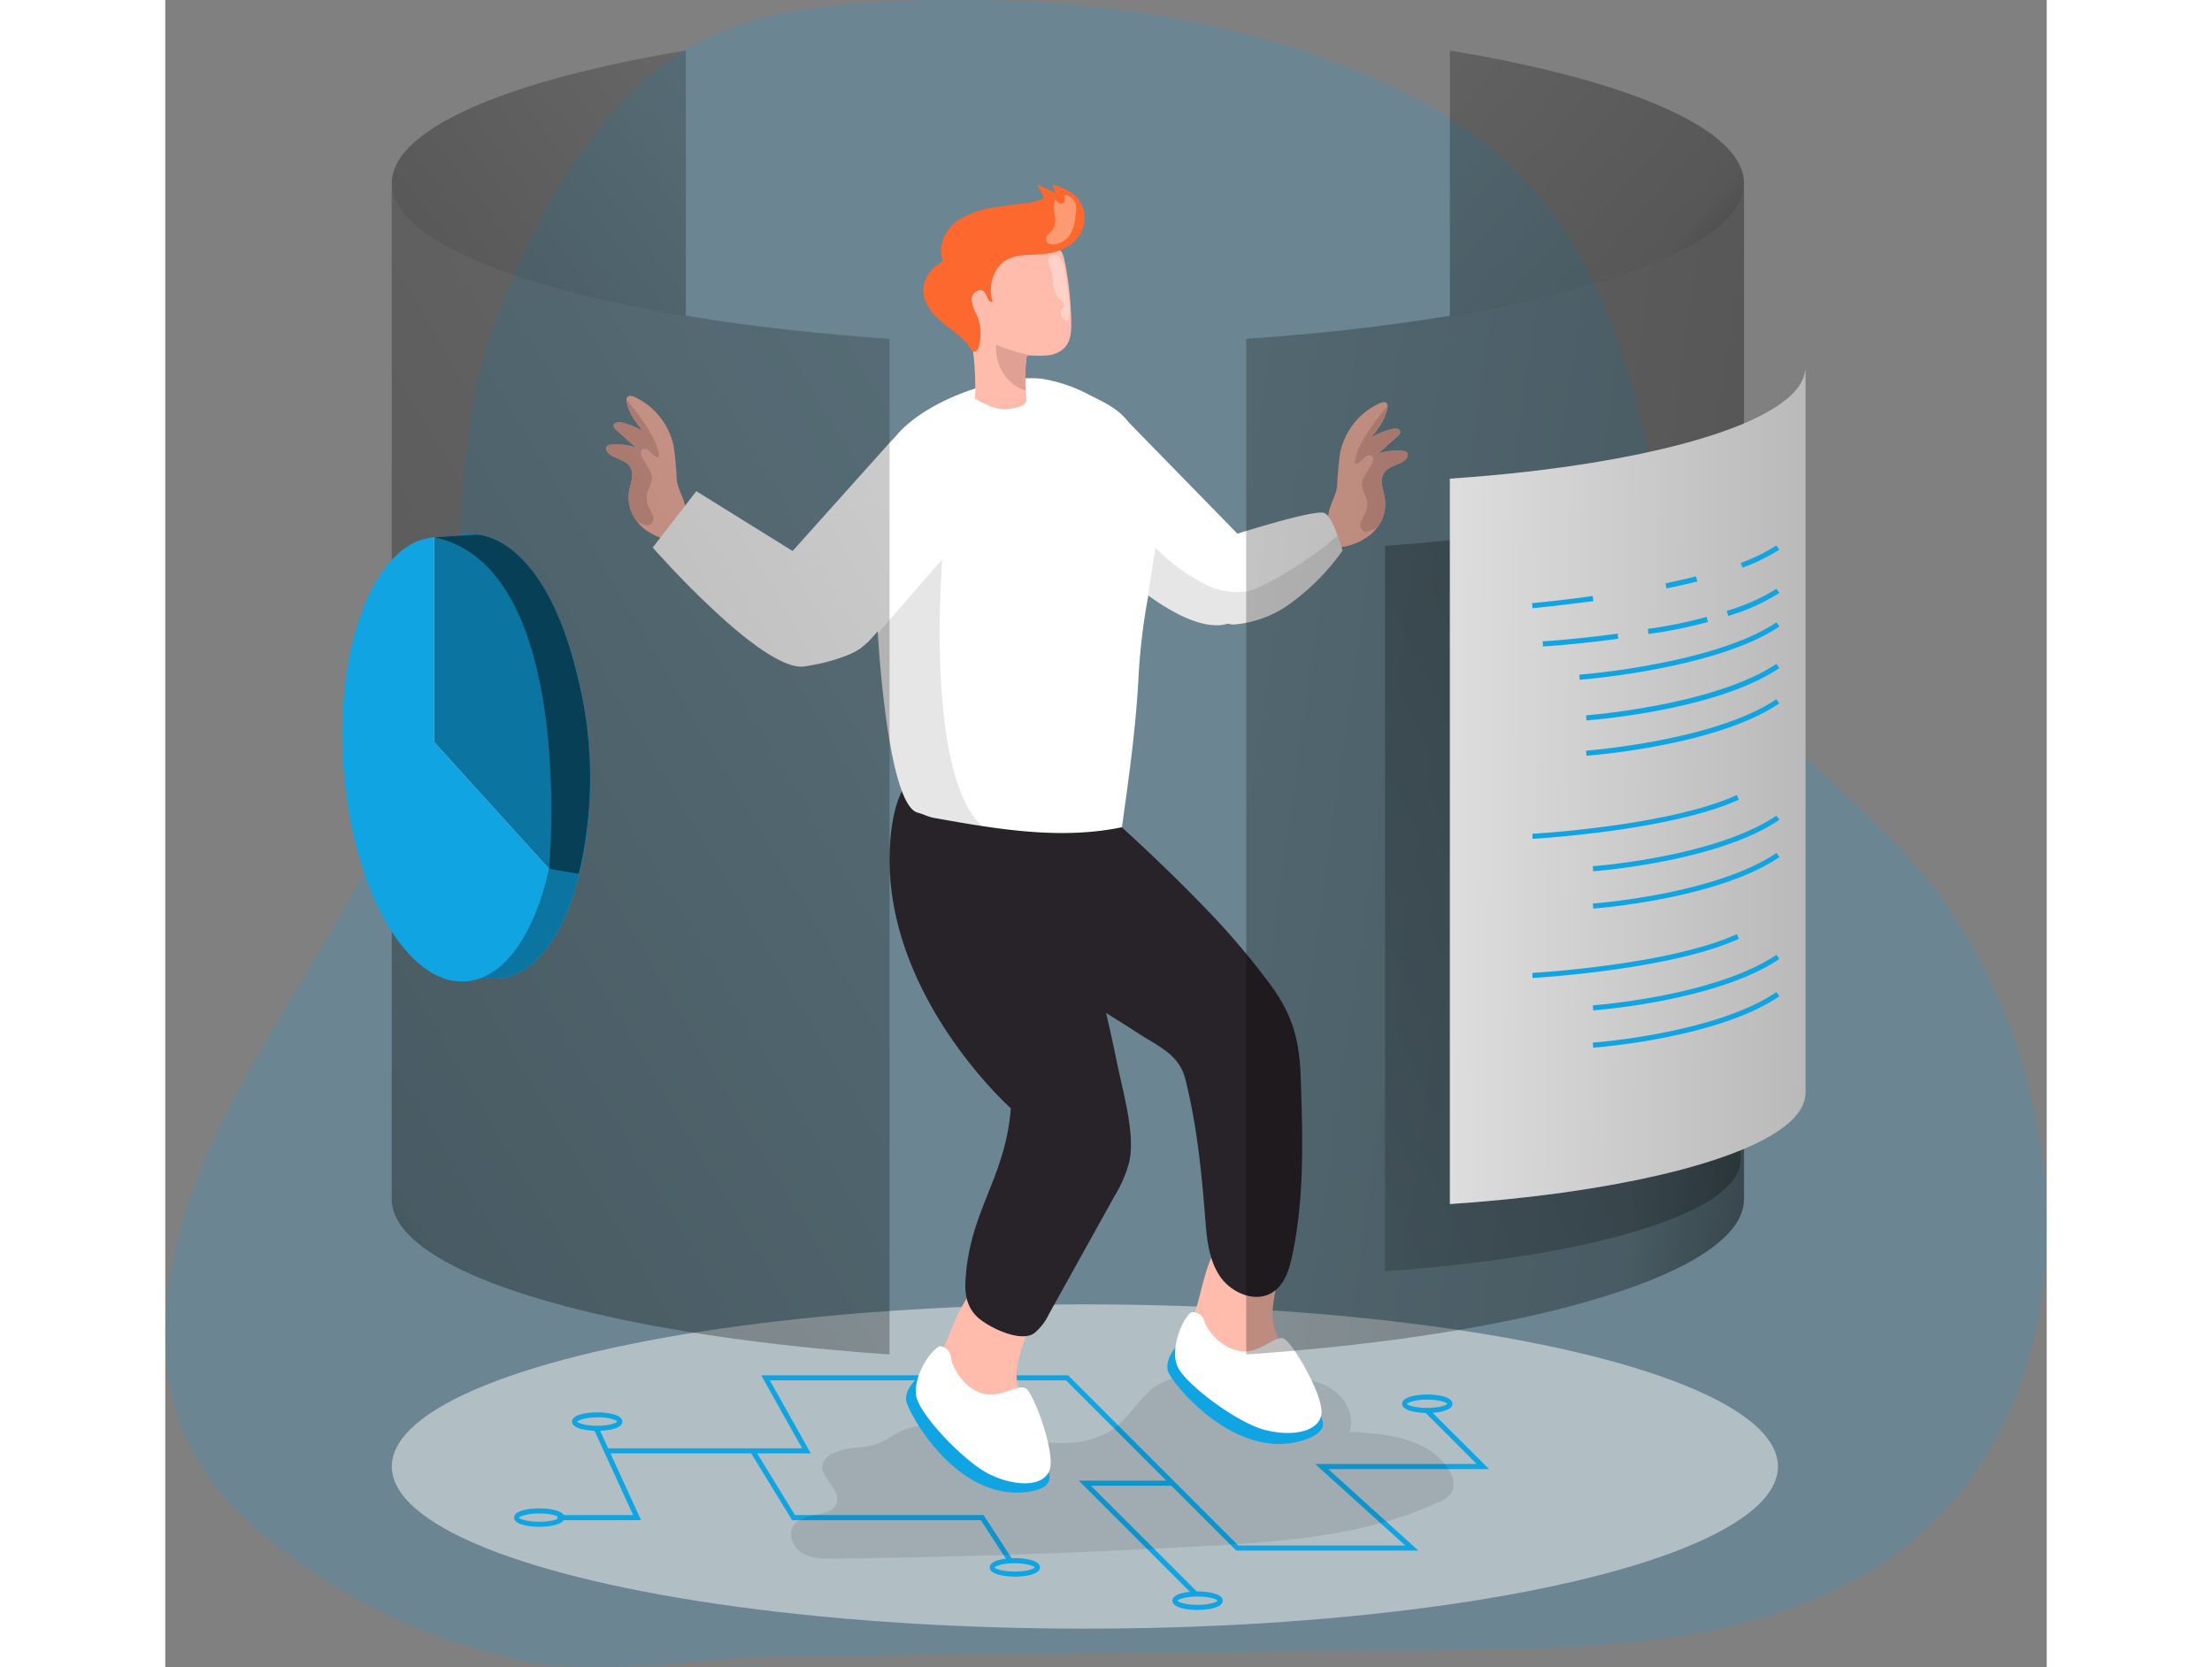
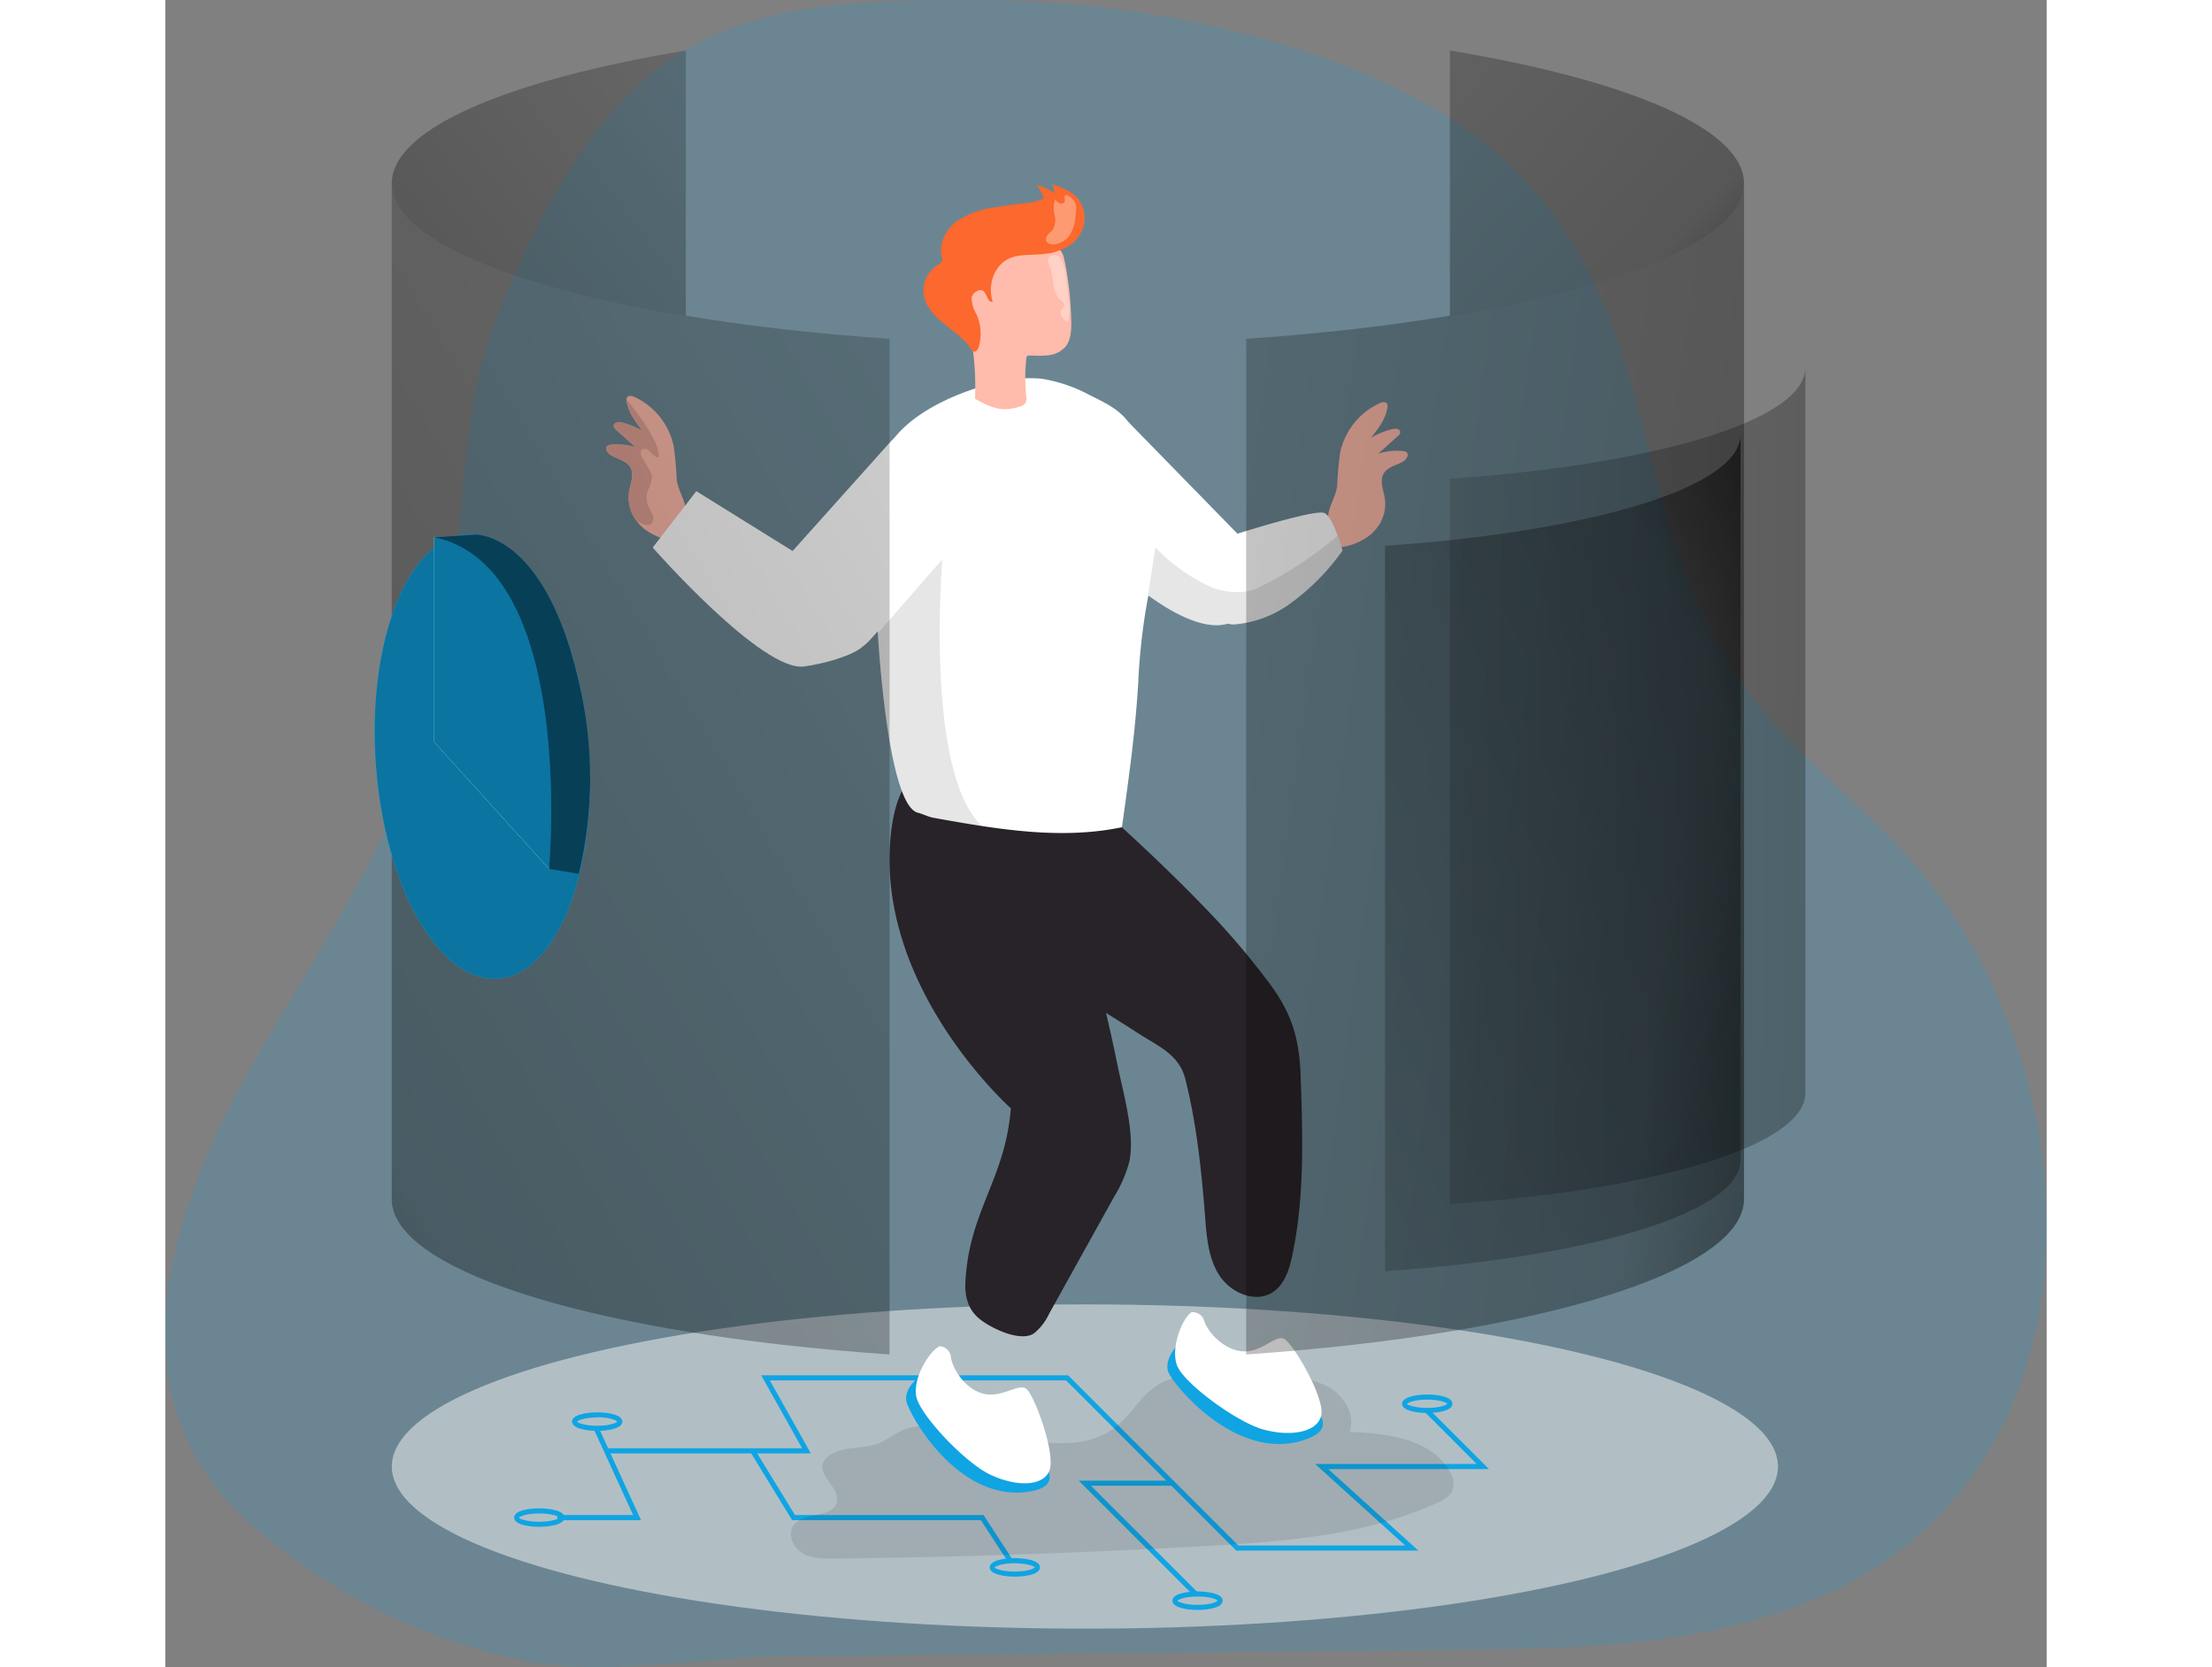
<svg xmlns="http://www.w3.org/2000/svg" xmlns:xlink="http://www.w3.org/1999/xlink" data-name="Layer 1" viewBox="0 0 369.39 327.32" width="406" height="306" class="illustration styles_illustrationTablet__1DWOa">
  <rect x="0" y="0" width="369.39" height="327.32" fill="#808080" stroke="none" />
  <defs>
    <linearGradient id="a" x1="13.54" y1="114.4" x2="214" y2="-37.84" gradientUnits="userSpaceOnUse">
      <stop offset=".01" />
      <stop offset=".13" stop-opacity=".69" />
      <stop offset=".25" stop-opacity=".32" />
      <stop offset="1" stop-opacity="0" />
    </linearGradient>
    <linearGradient id="b" x1="-90.52" y1="279.97" x2="406.18" y2="-13.1" xlink:href="#a" />
    <linearGradient id="c" x1="359.4" y1="119.81" x2="125.32" y2="-84.77" xlink:href="#a" />
    <linearGradient id="d" x1="424.18" y1="186.25" x2="-32.56" y2="122.5" xlink:href="#a" />
    <linearGradient id="e" x1="393.16" y1="135.03" x2="114.04" y2="262.54" xlink:href="#a" />
    <linearGradient id="f" x1="408.63" y1="169.36" x2="198.34" y2="167.46" xlink:href="#a" />
  </defs>
  <path d="M38 206.25c10.86-18.23 21.65-36.48 26.64-57 5.83-24 2.47-50.37 11.71-73.54C84 56.56 95.36 34 113.93 23.38c11.63-6.68 25.44-8.31 38.83-9 31.3-1.51 63.51 1.76 92.66 13.81 29.36 12.15 44.27 29.71 53.12 60.47 5.87 20.43 9.67 42.12 21.88 59.52 8.92 12.7 21.67 22.14 32.19 33.55 37.44 40.61 41.42 119.89-15.75 145.41-22.81 10.2-48.63 10.61-73.61 10.85l-130.53 1.25c-16.85.16-35.93 4.18-52.26.7a116.5 116.5 0 0 1-47.37-22.2C27 313 21.33 307.52 17.39 300.86c-12.93-21.86-4.27-50 7.76-72.38 4.04-7.48 8.44-14.87 12.85-22.23Z" transform="translate(-10.97 -14.08)" fill="#10A4E3" opacity=".18" style="isolation:isolate" />
  <ellipse cx="180.55" cy="287.92" rx="136.07" ry="31.83" fill="#fff" opacity=".47" style="isolation:isolate" />
  <path fill="#10A4E3" d="M246.02 304.42h-35.76l-33.41-33.41H118.7l8.04 14.33H86.56v-1h38.47L117 270.01h60.26l33.42 33.41h32.75l-17.68-16h31.72l-10.2-10.21.7-.7 11.92 11.91h-31.55l17.68 16z" />
  <path fill="#10A4E3" d="m201.95 313.3-22.61-22.61h18.4v1h-15.99l20.91 20.9-.71.71zM165.48 306.68l-5.36-8.23h-37.05l-8.18-13.35.85-.53 7.89 12.88h37.03l5.66 8.68-.84.55zM93.41 298.45H76.98v-1h14.87l-7.71-16.85.91-.41 8.36 18.26zM247.77 277.41c-1.83 0-4.94-.38-4.94-1.81s3.11-1.82 4.94-1.82 4.94.38 4.94 1.82-3.1 1.81-4.94 1.81Zm0-2.63c-2.34 0-3.81.55-4 .85.14.23 1.61.78 4 .78s3.72-.51 3.93-.81c-.21-.3-1.67-.82-3.93-.82Z" />
  <path d="M202.67 316.08c-1.83 0-4.94-.38-4.94-1.82s3.11-1.82 4.94-1.82 4.94.39 4.94 1.82-3.1 1.82-4.94 1.82Zm0-2.64c-2.34 0-3.81.55-3.94.85.13.24 1.6.79 3.94.79s3.72-.52 3.93-.82c-.21-.34-1.66-.82-3.93-.82ZM166.8 309.54c-1.84 0-4.94-.39-4.94-1.82s3.1-1.82 4.94-1.82 4.94.39 4.94 1.82-3.11 1.82-4.94 1.82Zm0-2.64c-2.34 0-3.81.55-4 .85.14.24 1.61.79 4 .79s3.72-.52 3.93-.82c-.21-.3-1.7-.8-3.93-.8ZM73.43 299.76c-1.84 0-4.94-.38-4.94-1.82s3.1-1.81 4.94-1.81 4.94.38 4.94 1.81-3.11 1.82-4.94 1.82Zm0-2.63c-2.34 0-3.81.55-4 .84.14.24 1.61.79 4 .79s3.72-.51 3.93-.82c-.21-.3-1.66-.81-3.93-.81ZM84.8 280.92c-1.83 0-4.94-.39-4.94-1.82s3.11-1.82 4.94-1.82 4.94.38 4.94 1.82-3.1 1.82-4.94 1.82Zm0-2.64c-2.34 0-3.81.55-3.94.85.13.23 1.6.79 3.94.79s3.72-.52 3.93-.82c-.21-.34-1.7-.86-3.93-.86Z" fill="#10A4E3" />
  <path d="M131.14 285.33a3.82 3.82 0 0 0-2 1.86c-1 2.64 3.32 4.91 2.72 7.67-.73 3.28-6.48 1.84-8.47 4.55-1.28 1.73-.19 4.37 1.65 5.49s4.12 1.12 6.27 1.1q36.44-.42 72.84-2.46c15.58-.87 31.55-2.05 45.73-8.56a5.17 5.17 0 0 0 2.82-2.27 4.36 4.36 0 0 0-.54-3.83c-3.61-6.43-12.28-7.48-19.65-7.77 1.21-3.3-1-7.06-4.1-8.78s-6.73-1.88-10.25-2l-10.81-.41c-4.44-.17-9.21-.24-12.88 2.24-3 2-4.75 5.41-7.51 7.71-6.44 5.35-16 3.4-24.11 1.44-5.41-1.31-11.55-2.45-17-.89-2.34.67-4.07 2.37-6.27 3.12-2.81.92-5.69.38-8.44 1.79Z" fill="#020202" opacity=".1" />
-   <path d="M152.64 265.04c-1.06 2.32-2.15 4.72-2.13 7.27a12.45 12.45 0 0 0 2.55 6.94 21.3 21.3 0 0 0 13.4 8.56 3.08 3.08 0 0 0 2.12-.16 2.71 2.71 0 0 0 1-1.25c1.21-2.64.59-5.75-.33-8.51s-2.16-5.5-2.12-8.41c.07-5.46 7.57-16.27-1.6-18.58-7.65-1.98-10.6 9.19-12.89 14.14ZM202.47 256.6c-.75 2.43-1.5 5-1.15 7.48a12.47 12.47 0 0 0 3.46 6.54 21.31 21.31 0 0 0 14.41 6.7 3.12 3.12 0 0 0 2.09-.44 2.69 2.69 0 0 0 .83-1.38c.85-2.78-.18-5.77-1.46-8.38s-2.87-5.17-3.22-8.06c-.66-5.42 5.34-17.13-4.06-18.2-7.85-.94-9.29 10.52-10.9 15.74Z" fill="#ffbbab" />
  <path d="M187.8 162.42c6.27 5.71 12.38 11.63 18.22 17.78a152.44 152.44 0 0 1 10.07 11.94c4.78 6.16 6.55 11.12 6.82 19.08.41 11.8.8 23.74-1.65 35.29-.58 2.72-1.48 5.64-3.8 7.17-3.42 2.26-8.33.13-10.54-3.33s-2.48-7.76-2.8-11.86c-.7-8.85-1.66-18-3.86-26.67-1.26-4.94-5.48-6.46-9.51-9.13-7.63-5-20.32-11.77-24.07-20.62a151.05 151.05 0 0 1-6.3-19.88Z" fill="#282328" />
  <path d="M175.36 163.46q3.67 12.63 6.89 25.4c1.66 6.55 3.26 13.13 4.6 19.75 1.13 5.63 3.62 13.94 2.42 19.48a25.27 25.27 0 0 1-2.93 6.78l-12.84 23.11a10.74 10.74 0 0 1-2.91 3.77c-2.67 1.87-8.62-1.05-10.82-2.89s-2.82-4.38-2.68-7.18c.71-13.94 7.83-20.17 8.92-34.09 0 0-26.83-23.87-23.53-54s32.88-.13 32.88-.13Z" fill="#282328" />
-   <path d="M212.27 116.13c-.17 2.91-1.11 5.45-3.64 6.29a4.11 4.11 0 0 1-.65.18c-4.65.93-10.75-2.61-15-5.7a58.36 58.36 0 0 1-5.08-4.13V81.64l22.62 23.16s2.07 6.22 1.75 11.33Z" fill="#fff" />
+   <path d="M212.27 116.13c-.17 2.91-1.11 5.45-3.64 6.29a4.11 4.11 0 0 1-.65.18c-4.65.93-10.75-2.61-15-5.7a58.36 58.36 0 0 1-5.08-4.13V81.64l22.62 23.16s2.07 6.22 1.75 11.33" fill="#fff" />
  <path d="M193.03 116.8a120.53 120.53 0 0 0-2 17.12c-.55 9.55-1.88 19-3.21 28.49-9 1.88-18.26 1.16-27.42-.23-3.2-.49-6.38-1.05-9.54-1.62-1.07-.19-2-.72-3.1-1-5.26-1.31-7.38-27.12-7.86-35.21q-.69-11.55-.47-23.11c.11-5.59.55-11.63 4.2-15.85 4.86-5.62 14.25-9.34 21.38-10.65a24.06 24.06 0 0 1 7-.39 29.84 29.84 0 0 1 9.51 3.23c3.54 1.75 6.69 3.23 8.43 6.73a47.78 47.78 0 0 1 3.95 12.75c1.13 6.59.39 13.26-.87 19.74Z" fill="#fff" />
  <path d="M160.38 162.19c-3.2-.49-6.38-1.05-9.54-1.62-1.07-.19-2-.72-3.1-1-5.26-1.31-7.38-27.12-7.86-35.21l12.68-14.57s-3.53 42.03 7.82 52.4Z" fill="#020202" opacity=".1" />
  <path d="M176.71 68.1a5.18 5.18 0 0 1-3.28 1.64 17.56 17.56 0 0 1-3.16.06h-.59a.63.63 0 0 0-.43.08.67.67 0 0 0-.19.47 35.22 35.22 0 0 0-.12 6.33c0 .38.06.76.1 1.14a2.18 2.18 0 0 1-.1 1.19 2 2 0 0 1-1.28.84 9.34 9.34 0 0 1-2.86.49c-2.08 0-4-1.05-5.82-2.05a59 59 0 0 0-.57-10.79c-.67-4.58-1.88-9.25-1.38-13.88a9 9 0 0 1 1.9-5c1.67-1.87 4.36-2.48 6.87-2.47a17.38 17.38 0 0 1 9.43 2.58c1 .71 1.16 1.61 1.4 2.79.36 1.82.65 3.66.85 5.5q.35 3.15.39 6.33c.02 1.64-.08 3.47-1.16 4.75Z" fill="#ffbbab" />
  <path d="M173.03 49.78c-2.37.4-5 0-7.18.9-3.12 1.27-4.45 5.32-3.41 8.52-.9.33-1.06-1.3-1.76-2s-2.27.22-2.38 1.35a6.8 6.8 0 0 0 1 3.21 9.57 9.57 0 0 1 .42 6.31c-.14.49-.5 1.07-1 .94s-.84-1-1.14-1.33a13.18 13.18 0 0 0-1.57-1.6c-1.1-1-2.31-1.81-3.43-2.75-2-1.67-3.85-3.93-3.73-6.53a5.78 5.78 0 0 1 1-3 6.72 6.72 0 0 1 1.94-1.89c.32-.2.68-.42.75-.78a1.4 1.4 0 0 0-.07-.61c-.69-2.64.78-5.47 2.95-7.11a17.29 17.29 0 0 1 7.61-2.71c1.74-.31 3.5-.56 5.25-.76a11.81 11.81 0 0 0 4.21-1 11.64 11.64 0 0 0-1.39-2.69 13.88 13.88 0 0 1 3.51 1.67 5.61 5.61 0 0 0-.47-1.75c1.91.65 3.92 1.38 5.18 3a6.21 6.21 0 0 1 .18 7c-1.35 2.13-3.48 3-5.83 3.55Z" fill="#fc682d" />
-   <path d="M170.27 69.8h-.59a.63.63 0 0 0-.43.08.67.67 0 0 0-.19.47 35.22 35.22 0 0 0-.12 6.33s-6-1.54-5.84-9a35.32 35.32 0 0 0 7.13 2.12Z" fill="#e0a194" />
  <path d="M243.09 90.57c-1.28.81-3 1-3.83 2.34-.95 1.51 0 3.44.21 5.21a7.5 7.5 0 0 1-1.54 5.46 8.69 8.69 0 0 1-1.24 1.33 11.58 11.58 0 0 1-7 2.59s-1.41-5.66-1.37-6.24c.17-2 1.54-3.82 1.76-5.89a65 65 0 0 1 .6-6.56 13.81 13.81 0 0 1 7.75-9.65c.49-.22 1.19-.35 1.46.12a1 1 0 0 1 .07.64c-.3 2.27-1.78 4.19-3.21 6a16.58 16.58 0 0 1 4.12-1.67c.64-.17 1.59-.07 1.6.59a1.16 1.16 0 0 1-.49.78l-3.86 3.46a12 12 0 0 1 4.86-.53 1.27 1.27 0 0 1 .76.26c.48.51-.04 1.38-.65 1.76Z" fill="#ffbbab" />
-   <path d="M243.09 90.57c-1.28.81-3 1-3.83 2.34-.95 1.51 0 3.44.21 5.21a7.5 7.5 0 0 1-1.54 5.46 7.27 7.27 0 0 1-1.44.67 1.64 1.64 0 0 1-1.11.09 1.43 1.43 0 0 1-.67-1.7 11 11 0 0 1 .86-1.8 4.43 4.43 0 0 0 .17-3.26 7 7 0 0 1-.83-2.66 4 4 0 0 1 .65-1.62l1.17-2a2.46 2.46 0 0 0 .4-1 .85.85 0 0 0-.43-.88 1.19 1.19 0 0 0-1.09.29c-.65.47-2.2 2.46-2 .61a11 11 0 0 1 1.35-3.55 39.77 39.77 0 0 1 4.39-6.31 4.66 4.66 0 0 1 .58-.6c-.3 2.27-1.78 4.19-3.21 6a16.58 16.58 0 0 1 4.12-1.67c.64-.17 1.59-.07 1.6.59a1.16 1.16 0 0 1-.49.78l-3.86 3.46a12 12 0 0 1 4.86-.53 1.27 1.27 0 0 1 .76.26c.51.57-.01 1.44-.62 1.82Z" fill="#e0a194" />
  <path d="M87.4 89.3c1.28.81 3 1.05 3.83 2.34 1 1.51 0 3.44-.21 5.21a7.5 7.5 0 0 0 1.54 5.46 8.69 8.69 0 0 0 1.24 1.33 11.58 11.58 0 0 0 7 2.59s1.41-5.66 1.37-6.24c-.17-2-1.54-3.82-1.76-5.89a65 65 0 0 0-.6-6.56 13.81 13.81 0 0 0-7.71-9.62c-.49-.22-1.19-.35-1.46.12a1 1 0 0 0-.07.64c.3 2.27 1.78 4.19 3.21 6a16.58 16.58 0 0 0-4.12-1.67c-.63-.17-1.63-.09-1.63.59a1.16 1.16 0 0 0 .49.78l3.86 3.46a12 12 0 0 0-4.86-.53 1.27 1.27 0 0 0-.76.26c-.49.48.03 1.35.64 1.73Z" fill="#ffbbab" />
  <path d="M87.4 89.3c1.28.81 3 1.05 3.83 2.34 1 1.51 0 3.44-.21 5.21a7.5 7.5 0 0 0 1.54 5.46 7.27 7.27 0 0 0 1.44.67 1.64 1.64 0 0 0 1.11.09 1.43 1.43 0 0 0 .67-1.7 11 11 0 0 0-.86-1.8 4.43 4.43 0 0 1-.17-3.26 7 7 0 0 0 .83-2.66 4 4 0 0 0-.65-1.62l-1.17-2a2.46 2.46 0 0 1-.4-1 .85.85 0 0 1 .43-.88 1.19 1.19 0 0 1 1.09.29c.65.47 2.2 2.46 2 .61a11 11 0 0 0-1.35-3.55 39.77 39.77 0 0 0-4.39-6.31 4.66 4.66 0 0 0-.58-.6c.3 2.27 1.78 4.19 3.21 6a16.58 16.58 0 0 0-4.12-1.67c-.62-.08-1.62 0-1.62.68a1.16 1.16 0 0 0 .49.78l3.86 3.46a12 12 0 0 0-4.86-.53 1.27 1.27 0 0 0-.76.26c-.49.48.03 1.35.64 1.73Z" fill="#e0a194" />
  <path d="M231.13 108.09a44.48 44.48 0 0 1-10.86 10.83 21.68 21.68 0 0 1-10.24 3.66 3.63 3.63 0 0 1-1.43-.16 3.84 3.84 0 0 1-2-1.36 11.35 11.35 0 0 1-2.62-6.45c-.25-6.2 6.47-9.81 6.47-9.81s15.3-4.88 17.12-4.08c1 .43 1.94 2.58 2.6 4.45.61 1.56.96 2.92.96 2.92Z" fill="#fff" />
  <rect x="139.83" y="93.26" width="22.97" height="54.09" rx="11.49" transform="rotate(41.86 164.232 98.91)" fill="#fff" />
  <path d="m126.47 110.23-22.21-13.8-8.56 11.07s21.57 24.61 29.81 23.34 11.17-3.71 11.17-3.71 3.11-10.72-10.21-16.9Z" fill="#fff" />
  <path d="M231.13 108.09a44.48 44.48 0 0 1-10.86 10.83 21.68 21.68 0 0 1-10.24 3.66 3.63 3.63 0 0 1-1.43-.16 4.11 4.11 0 0 1-.65.18c-4.65.93-10.75-2.61-15-5.7v-.1l1.44-9.3a36.66 36.66 0 0 0 9.59 7.11 13.72 13.72 0 0 0 8.22 1.52 8.52 8.52 0 0 0 2.21-.67 72.29 72.29 0 0 0 15.76-10.29c.61 1.56.96 2.92.96 2.92Z" fill="#020202" opacity=".1" />
  <path d="M198.35 264.51s-2.3 2.61-1.4 4.92 13.13 17.51 26.4 13.36-11.19-13.87-11.19-13.87Z" fill="#10A4E3" />
  <path d="M201.44 257.64a2.36 2.36 0 0 1 2.56 1.72c.6 2 3.61 5.55 7.33 5.93s6.47-3.09 8.19-2.51 8.11 11.51 7.45 15-6.16 4.33-11.42 2.86-15.65-9.12-16.92-12.6 1.02-9.12 2.81-10.4Z" fill="#fff" />
  <path d="M176.6 39.51a.73.73 0 0 1-1 .4 2.29 2.29 0 0 1-.88-.73 5 5 0 0 0-.11 3 3.88 3.88 0 0 1-.37 2.91c-.26.35-.62.6-.9.93a1.32 1.32 0 0 0-.41 1.17c.17.68 1.05.88 1.74.77a4.36 4.36 0 0 0 2.89-1.78 8.23 8.23 0 0 0 1.14-3.81c.14-1.17.36-2.23-.45-3.15-.22-.25-1.1-1.06-1.45-.9-.49.19-.09.74-.2 1.19ZM176.14 60.58c-.06.07-.13.14-.19.22a1.26 1.26 0 0 0 0 1.22 3.64 3.64 0 0 0 .79 1c.08.07.16.15.26.14s.21-.14.26-.26a7.17 7.17 0 0 0 .21-3.13c-.14-1.6-.33-3.16-.57-4.72a11.2 11.2 0 0 0-1-4.2 1.64 1.64 0 0 0-2-.63c-1.12.48-.39 1.72-.08 2.53a14.42 14.42 0 0 1 .54 3.07 4.84 4.84 0 0 0 1.16 2.85 6.73 6.73 0 0 1 .72.69.93.93 0 0 1 .17.94 1.14 1.14 0 0 1-.27.28ZM212.48 107.99a4.62 4.62 0 0 1-1.43.15 4.88 4.88 0 0 1-1.74-.67 18.83 18.83 0 0 1-3.59-2.32 6.45 6.45 0 0 1-2.19-3.57c2.76.77 5 3.34 7.85 3.32a9.24 9.24 0 0 0 2.68-.57l4.21-1.35c2.87-.91 5.86-1.84 8.83-1.4a.5.5 0 0 1 .32.14.39.39 0 0 1 .06.33c-.19 1.16-1.48 1.36-2.38 1.69-1.4.52-2.74 1.21-4.14 1.74a61.11 61.11 0 0 1-8.48 2.51ZM180.59 91.4a37.05 37.05 0 0 1 6.14 14.2c.65 3.27.91 6.76 2.79 9.5 1.31-.8 1.53-2.58 1.54-4.11a89.58 89.58 0 0 0-1.65-15.2 32.52 32.52 0 0 0-1.74-7.09 16.48 16.48 0 0 0-12.18-9.78 1.26 1.26 0 0 0-1.77 1.58 12.93 12.93 0 0 0 4.55 8.13" fill="#fff" opacity=".33" />
  <path d="M113.18 24v52.08c-34.93-5.76-57.74-15.27-57.74-26S78.25 29.78 113.18 24Z" transform="translate(-10.97 -14.08)" fill="url(#a)" />
  <path d="M153.17 80.6V280c-14.48-1-27.95-2.53-40-4.52-34.93-5.76-57.74-15.27-57.74-26V50.05c0 10.76 22.81 20.27 57.74 26 12.05 2.02 25.52 3.56 40 4.55Z" transform="translate(-10.97 -14.08)" fill="url(#b)" />
  <path d="M263.18 24v52.08c34.93-5.76 57.74-15.27 57.74-26S298.11 29.78 263.18 24Z" transform="translate(-10.97 -14.08)" fill="url(#c)" />
  <path d="M223.19 80.6V280c14.48-1 27.95-2.53 40-4.52 34.93-5.76 57.74-15.27 57.74-26V50.05c0 10.76-22.81 20.27-57.74 26-12.05 2.02-25.52 3.56-40 4.55Z" transform="translate(-10.97 -14.08)" fill="url(#d)" />
  <path d="M250.44 121.24v142.41c10.34-.71 20-1.81 28.56-3.23 24.95-4.11 41.24-10.9 41.24-18.59V99.42c0 7.69-16.29 14.48-41.24 18.59-8.59 1.42-18.22 2.52-28.56 3.23Z" transform="translate(-10.97 -14.08)" fill="url(#e)" />
-   <path d="M252.21 93.98v142.41c10.34-.7 20-1.8 28.56-3.22 24.95-4.12 41.24-10.91 41.24-18.6V72.16c0 7.69-16.29 14.48-41.24 18.6-8.6 1.42-18.22 2.52-28.56 3.22Z" fill="#fff" />
  <path d="M263.18 108.06v142.41c10.34-.7 20-1.8 28.56-3.22 24.95-4.12 41.24-10.91 41.24-18.6V86.24c0 7.69-16.29 14.48-41.24 18.6-8.6 1.42-18.22 2.52-28.56 3.22Z" transform="translate(-10.97 -14.08)" fill="url(#f)" />
  <path fill="none" d="M142.21 275.11v-9.2M142.21 66.52v-9.89" />
  <ellipse cx="73.21" cy="162.59" rx="20.93" ry="43.7" transform="rotate(-4.05 -131.34 310.816)" fill="#10A4E3" />
  <ellipse cx="73.21" cy="162.59" rx="20.93" ry="43.7" transform="rotate(-4.05 -131.34 310.816)" fill="#10A4E3" />
  <ellipse cx="73.21" cy="162.59" rx="20.93" ry="43.7" transform="rotate(-4.05 -131.34 310.816)" fill="#020202" opacity=".29" />
-   <path d="M75.33 170.56c-2.78 12.77-8.8 21.58-16.34 22.12-11.53.82-22.26-18-24-42.11s6.26-44.26 17.79-45.08 22.27 18 24 42.12a82 82 0 0 1-1.45 22.95ZM309.66 111.44l-.35-.93a33.52 33.52 0 0 0 7-3.43l.57.83a34.66 34.66 0 0 1-7.22 3.53ZM294.74 115.53l-.2-1c2.07-.44 4.08-.9 6-1.37l.25 1c-1.94.48-3.96.94-6.05 1.37ZM268.45 119.41l-.09-1c.05 0 5.07-.44 11.89-1.4l.14 1c-6.85.91-11.89 1.39-11.94 1.4ZM277.69 133.46l-.08-1s2.94-.23 7.2-.81c8.23-1.14 23.27-3.88 31.52-9.47l.57.82c-8.42 5.71-23.63 8.49-31.95 9.64-4.3.59-7.23.82-7.26.82ZM306.86 120.92l-.3-1a38.46 38.46 0 0 0 9.77-4.33l.57.82a39.15 39.15 0 0 1-10.04 4.51ZM291.19 124.47l-.11-1a88.24 88.24 0 0 0 11.54-2.36l.25 1a92 92 0 0 1-11.68 2.36ZM270.49 126.92l-.06-1c.07 0 6.53-.4 14.71-1.52l.13 1c-8.24 1.13-14.71 1.52-14.78 1.52ZM279.03 148.37l-.08-1c.25 0 25.35-1.95 37.36-10.1l.57.83c-12.22 8.29-36.79 10.19-37.85 10.27ZM279.03 141.44l-.08-1c.25 0 25.35-2 37.36-10.11l.57.83c-12.22 8.3-36.79 10.2-37.85 10.28ZM268.43 164.69v-1c.26 0 26.86-1.54 40.11-7.6l.42.9c-13.48 6.15-40.26 7.68-40.53 7.7ZM280.35 178.38l-.07-1c.24 0 24-1.78 36.05-9.92l.57.82c-12.24 8.3-36.31 10.08-36.55 10.1ZM280.35 171.05l-.07-1c.24 0 24-1.77 36.05-9.92l.57.83c-12.24 8.3-36.31 10.08-36.55 10.09ZM268.43 192v-1c.26 0 26.86-1.53 40.11-7.6l.42.91c-13.48 6.15-40.26 7.68-40.53 7.69ZM280.35 205.69l-.07-1c.24 0 24-1.77 36.05-9.92l.57.83c-12.24 8.32-36.31 10.07-36.55 10.09ZM280.35 198.37l-.07-1c.24 0 24-1.78 36.05-9.92l.57.82c-12.24 8.3-36.31 10.08-36.55 10.1Z" fill="#10A4E3" />
  <path d="M75.33 170.56 52.81 145.7v-40.21c11.53-.82 22.27 18 24 42.12a82 82 0 0 1-1.48 22.95Z" fill="#10A4E3" />
  <path d="M75.33 170.56 52.81 145.7v-40.21c11.53-.82 22.27 18 24 42.12a82 82 0 0 1-1.48 22.95Z" fill="#fff" />
  <path d="M75.33 170.56 52.81 145.7v-40.21c11.53-.82 22.27 18 24 42.12a82 82 0 0 1-1.48 22.95Z" fill="#10A4E3" />
  <path d="M75.33 170.56 52.81 145.7v-40.21c11.53-.82 22.27 18 24 42.12a82 82 0 0 1-1.48 22.95Z" fill="#020202" opacity=".29" />
  <path d="M147.74 270.51s-2.72 2.16-2.24 4.6 9.83 19.55 23.63 17.81-8.57-15.59-8.57-15.59Z" fill="#10A4E3" />
  <path d="M152.03 264.3a2.37 2.37 0 0 1 2.22 2.14c.24 2.06 2.57 6.1 6.16 7.13s6.92-1.9 8.51-1 5.95 12.77 4.68 16.1-6.82 3.17-11.74.79-13.8-11.73-14.43-15.38 2.6-8.83 4.6-9.78Z" fill="#fff" />
  <path d="m52.81 105.49 8.13-.53s13.45-.5 20.17 28.54a81.26 81.26 0 0 1 .08 38.08l-5.86-1s5.49-59.21-22.52-65.09Z" fill="#10A4E3" />
  <path d="m52.81 105.49 8.13-.53s13.45-.5 20.17 28.54a81.26 81.26 0 0 1 .08 38.08l-5.86-1s5.49-59.21-22.52-65.09Z" fill="#020202" opacity=".62" />
</svg>